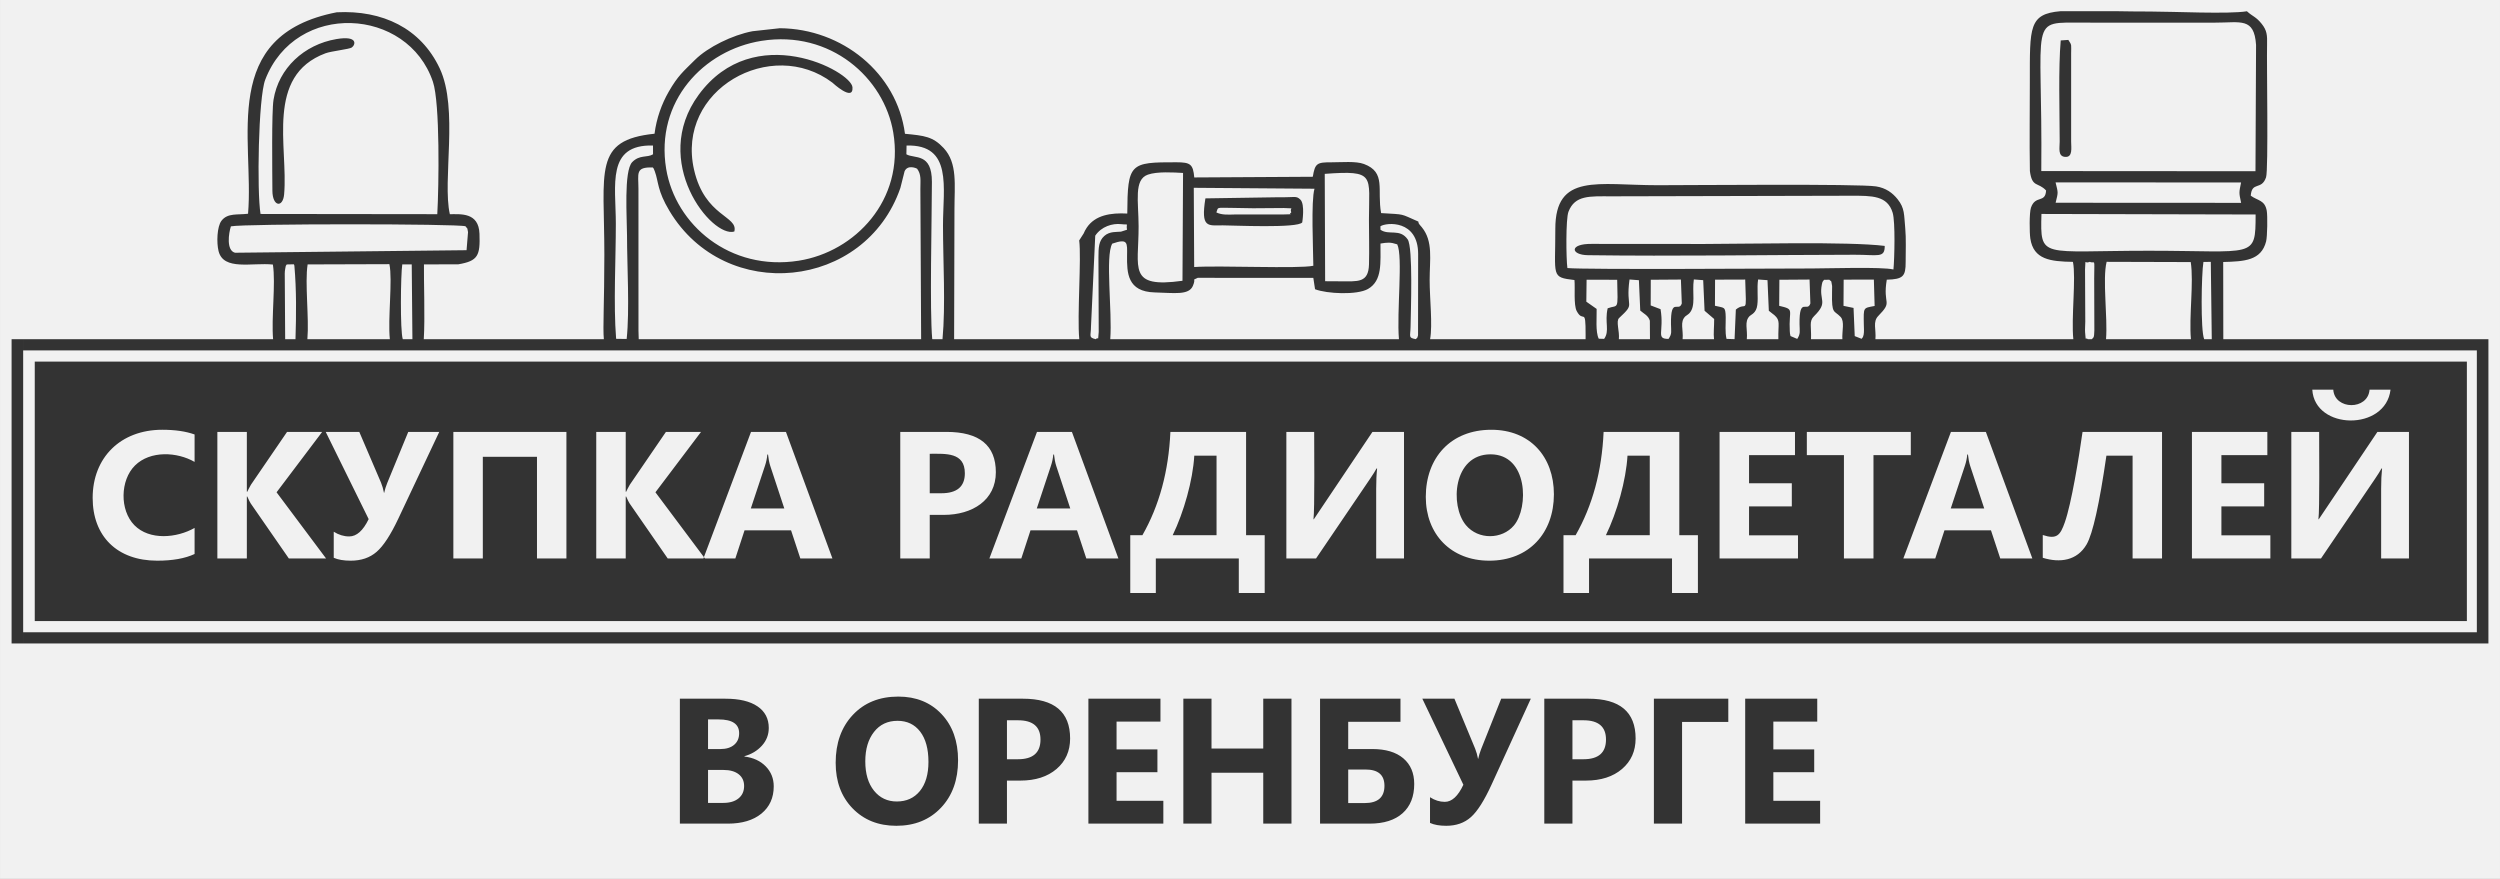
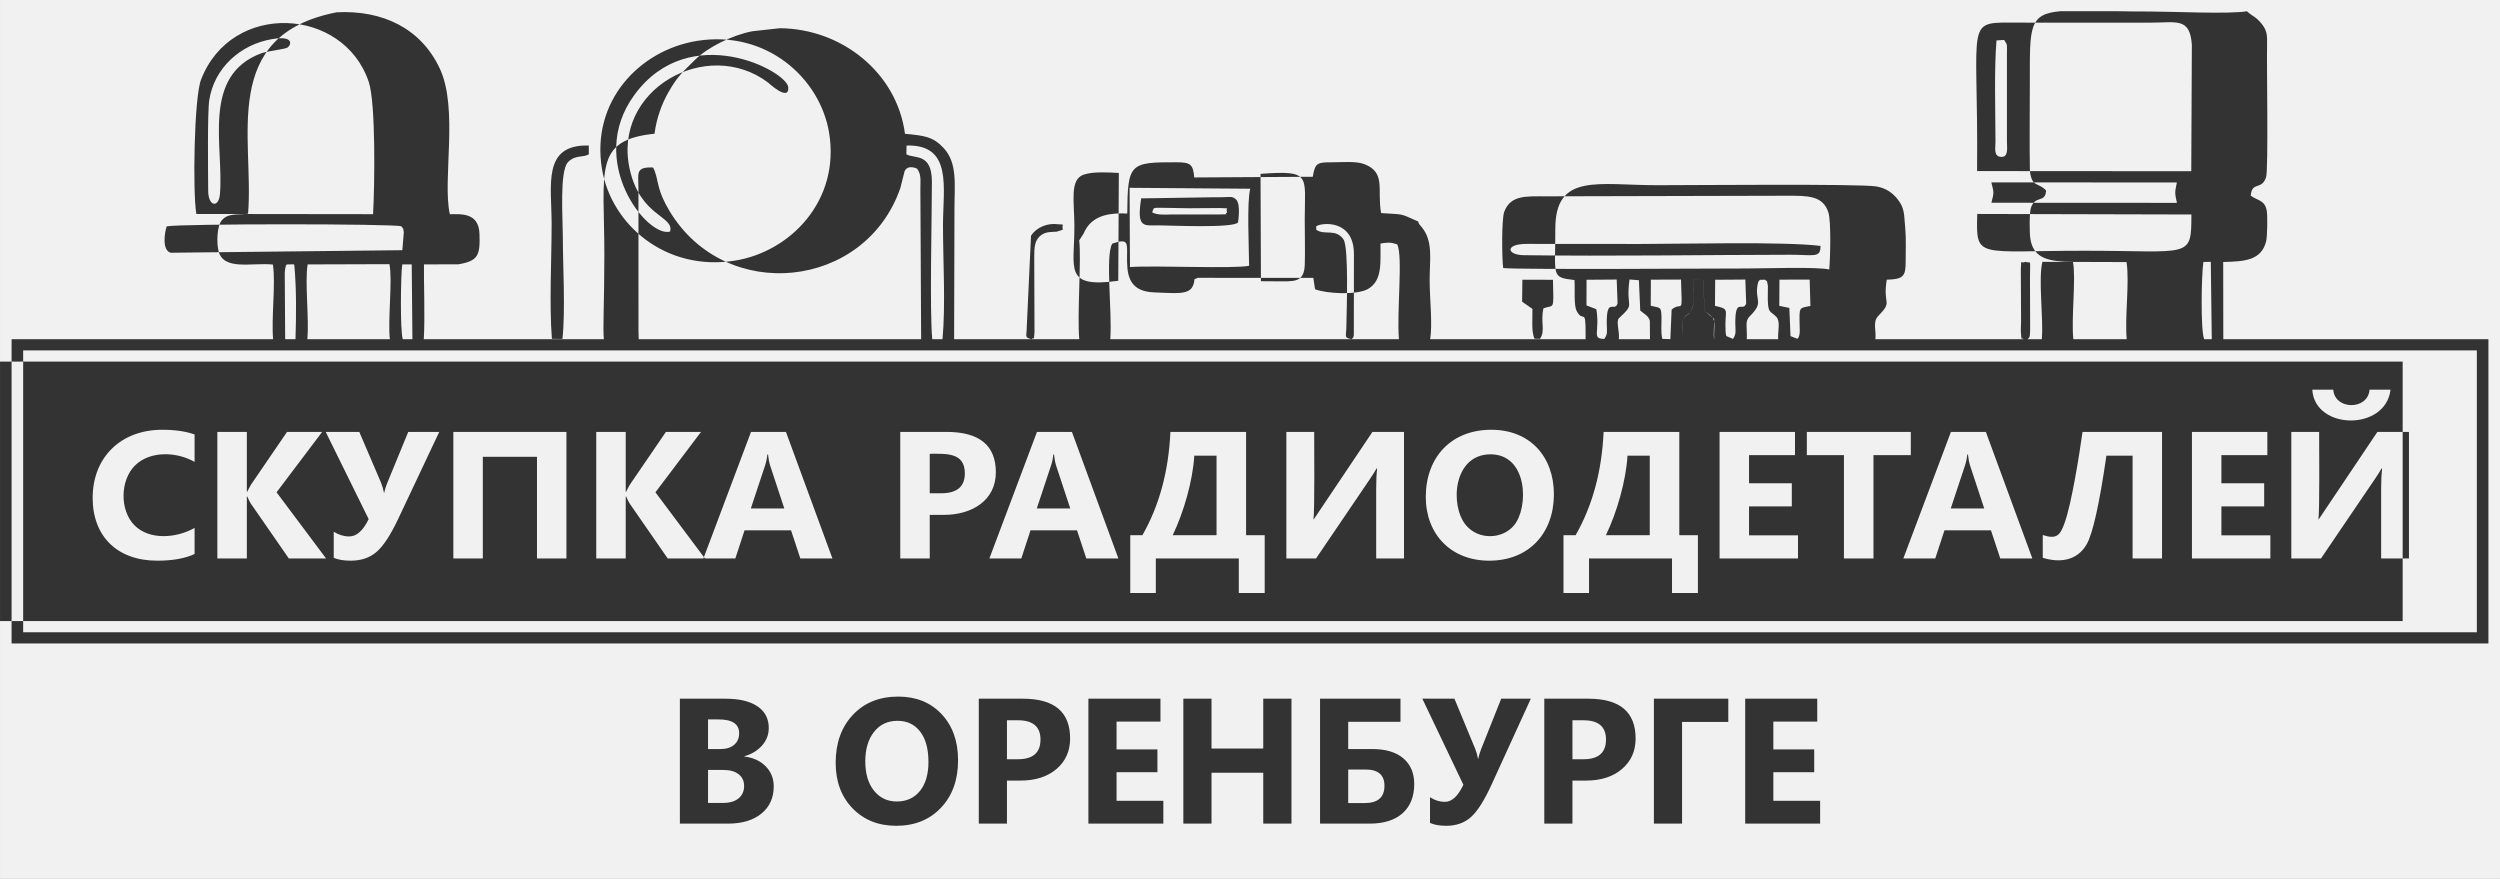
<svg xmlns="http://www.w3.org/2000/svg" xml:space="preserve" width="1024px" height="360px" version="1.1" style="shape-rendering:geometricPrecision; text-rendering:geometricPrecision; image-rendering:optimizeQuality; fill-rule:evenodd; clip-rule:evenodd" viewBox="0 0 243.304 85.537">
  <rect x="0" y="0" width="243.304" height="85.537" fill="#333333" stroke="none" />
  <defs>
    <style type="text/css">
   
    .fil0 {fill:#F1F1F1}
   
  </style>
  </defs>
  <g id="Слой_x0020_1">
-     <path class="fil0" d="M0 1.091l0 -1.091 243.304 0 0 85.537 -243.304 0 0 -84.446zm66.166 79.066l0 -12.158 4.428 0c1.358,0 2.399,0.249 3.129,0.747 0.729,0.495 1.094,1.198 1.094,2.101 0,0.657 -0.223,1.23 -0.666,1.722 -0.446,0.492 -1.01,0.833 -1.702,1.024l0 0.035c0.866,0.107 1.557,0.428 2.075,0.958 0.516,0.532 0.776,1.178 0.776,1.942 0,1.114 -0.399,1.996 -1.195,2.651 -0.799,0.651 -1.887,0.978 -3.265,0.978l-4.674 0zm2.741 -10.141l0 2.883 1.204 0c0.564,0 1.01,-0.136 1.334,-0.411 0.327,-0.275 0.489,-0.652 0.489,-1.132 0,-0.894 -0.668,-1.34 -2.002,-1.34l-1.025 0zm0 4.917l0 3.207 1.485 0c0.631,0 1.128,-0.148 1.487,-0.443 0.359,-0.293 0.539,-0.695 0.539,-1.204 0,-0.486 -0.177,-0.865 -0.53,-1.143 -0.356,-0.278 -0.848,-0.417 -1.482,-0.417l-1.499 0zm18.322 5.435c-1.742,0 -3.16,-0.567 -4.257,-1.699 -1.097,-1.134 -1.644,-2.61 -1.644,-4.431 0,-1.921 0.556,-3.475 1.67,-4.662 1.114,-1.186 2.587,-1.783 4.425,-1.783 1.737,0 3.14,0.571 4.211,1.705 1.071,1.137 1.606,2.636 1.606,4.494 0,1.91 -0.556,3.453 -1.667,4.622 -1.108,1.169 -2.558,1.754 -4.344,1.754zm0.119 -10.216c-0.961,0 -1.725,0.359 -2.289,1.082 -0.565,0.721 -0.848,1.673 -0.848,2.86 0,1.204 0.283,2.156 0.848,2.859 0.564,0.7 1.305,1.05 2.219,1.05 0.947,0 1.693,-0.341 2.249,-1.021 0.553,-0.683 0.831,-1.626 0.831,-2.836 0,-1.262 -0.27,-2.243 -0.805,-2.943 -0.538,-0.701 -1.273,-1.051 -2.205,-1.051zm10.65 5.817l0 4.188 -2.741 0 0 -12.158 4.292 0c3.065,0 4.596,1.291 4.596,3.875 0,1.221 -0.44,2.208 -1.32,2.964 -0.88,0.752 -2.052,1.131 -3.522,1.131l-1.305 0zm0 -5.869l0 3.791 1.076 0c1.459,0 2.188,-0.64 2.188,-1.916 0,-1.25 -0.729,-1.875 -2.188,-1.875l-1.076 0zm15.22 10.057l-7.293 0 0 -12.158 7.012 0 0 2.228 -4.272 0 0 2.706 3.977 0 0 2.22 -3.977 0 0 2.781 4.553 0 0 2.223zm12.47 0l-2.747 0 0 -4.952 -5.035 0 0 4.952 -2.741 0 0 -12.158 2.741 0 0 4.85 5.035 0 0 -4.85 2.747 0 0 12.158zm2.781 0l0 -12.158 7.828 0 0 2.246 -5.087 0 0 2.654 2.347 0c1.302,0 2.306,0.301 3.015,0.902 0.709,0.602 1.062,1.436 1.062,2.498 0,1.221 -0.376,2.168 -1.131,2.845 -0.753,0.674 -1.823,1.013 -3.21,1.013l-4.824 0zm2.741 -5.265l0 3.265 1.6 0c1.285,0 1.927,-0.561 1.927,-1.681 0,-1.057 -0.613,-1.584 -1.84,-1.584l-1.687 0zm17.772 -6.893l-3.809 8.335c-0.712,1.56 -1.383,2.622 -2.017,3.186 -0.634,0.567 -1.435,0.848 -2.408,0.848 -0.645,0 -1.169,-0.093 -1.577,-0.278l0 -2.503c0.463,0.301 0.944,0.451 1.441,0.451 0.686,0 1.288,-0.555 1.806,-1.664l-3.994 -8.375 3.123 0 2.017 4.865c0.119,0.295 0.212,0.625 0.281,0.992l0.014 0c0.064,-0.303 0.16,-0.625 0.29,-0.957l1.95 -4.9 2.883 0zm4.051 7.97l0 4.188 -2.74 0 0 -12.158 4.292 0c3.064,0 4.595,1.291 4.595,3.875 0,1.221 -0.44,2.208 -1.319,2.964 -0.88,0.752 -2.052,1.131 -3.522,1.131l-1.306 0zm0 -5.869l0 3.791 1.077 0c1.459,0 2.188,-0.64 2.188,-1.916 0,-1.25 -0.729,-1.875 -2.188,-1.875l-1.077 0zm15.168 0.162l-4.5 0 0 9.895 -2.741 0 0 -12.158 7.241 0 0 2.263zm8.937 9.895l-7.293 0 0 -12.158 7.012 0 0 2.228 -4.272 0 0 2.706 3.977 0 0 2.22 -3.977 0 0 2.781 4.553 0 0 2.223zm65.039 -47.145l-25.801 0 -0.01 -7.513c2.056,-0.055 3.701,-0.132 4.176,-2.003 0.12,-0.474 0.15,-2.491 0.064,-2.977 -0.189,-1.067 -0.883,-0.974 -1.559,-1.474 0.109,-1.429 1.048,-0.488 1.49,-1.789 0.242,-0.715 0.05,-11.204 0.098,-12.885 0.027,-0.952 -0.011,-1.415 -0.533,-2.063 -0.566,-0.702 -0.857,-0.687 -1.428,-1.211 -1.745,0.294 -7.185,0.026 -9.371,0.026 -1.226,0 -2.321,-0.015 -3.304,-0.032l-5.466 0c-3.095,0.263 -2.986,1.566 -2.986,6.794 0,2.91 -0.044,5.862 0.005,8.761 0.213,1.645 0.789,1.05 1.576,1.892 -0.066,1.27 -1.045,0.418 -1.472,1.676 -0.168,0.495 -0.146,2.448 -0.061,3.006 0.311,2.041 1.948,2.231 4.147,2.266 0.314,1.558 -0.178,5.513 0.038,7.526l-19.262 0c0.088,-0.941 -0.281,-1.691 0.277,-2.261 1.476,-1.508 0.407,-1.018 0.829,-3.531 1.603,-0.04 1.84,-0.337 1.837,-1.714 -0.001,-0.999 0.054,-2.326 -0.041,-3.315 -0.127,-1.308 -0.034,-1.914 -0.742,-2.802 -0.495,-0.62 -1.139,-1.097 -2.097,-1.248 -1.681,-0.265 -18.125,-0.115 -21.244,-0.115 -5.828,0 -9.982,-1.225 -9.971,4.26 0.01,4.645 -0.451,4.691 1.863,4.969 0.073,0.773 -0.095,2.422 0.219,3.018 0.648,1.224 0.871,-0.479 0.865,2.289 0,0.16 -0.003,0.311 -0.002,0.45l-15.132 0c0.256,-1.418 -0.044,-3.932 -0.044,-5.768 0,-1.987 0.359,-3.753 -0.759,-5.126 -0.027,-0.034 -0.204,-0.231 -0.225,-0.263 -0.182,-0.287 -0.046,-0.037 -0.115,-0.29 -1.858,-0.805 -1.184,-0.673 -3.624,-0.826 -0.414,-2.27 0.516,-3.961 -1.667,-4.778 -0.801,-0.299 -2.204,-0.161 -3.134,-0.165 -1.432,-0.005 -1.63,0.078 -1.847,1.407l-11.536 0.067c-0.115,-1.299 -0.379,-1.474 -1.747,-1.477 -4.521,-0.009 -4.739,0.092 -4.773,4.99 -1.614,-0.086 -3.119,0.146 -3.945,1.377 -0.181,0.27 -0.185,0.324 -0.298,0.559l-0.437 0.68c0.227,1.727 -0.21,7.302 0.009,9.613l-12.181 0 0.033 -12.604c-0.001,-2.396 0.321,-4.529 -1.053,-6.001 -1.038,-1.112 -1.856,-1.205 -3.763,-1.386 -0.778,-5.917 -6.119,-10.229 -12.181,-10.274l-2.664 0.293c-1.935,0.368 -4.347,1.543 -5.602,2.796 -1.144,1.142 -1.643,1.518 -2.55,3.097 -0.666,1.16 -1.185,2.561 -1.376,4.081 -5.993,0.615 -4.882,3.577 -4.884,11.774 -0.002,4.725 -0.158,7.068 -0.049,8.224l-17.526 0c0.132,-1.991 -0.009,-5.939 0.018,-7.279l3.348 -0.01c1.928,-0.328 2.13,-0.857 2.056,-2.974 -0.075,-2.112 -1.849,-1.895 -2.884,-1.904 -0.748,-3.302 0.87,-10.255 -0.988,-14.195 -1.85,-3.923 -5.585,-5.675 -10.016,-5.455 -11.496,2.235 -8.022,12.321 -8.635,19.606 -1.019,0.133 -1.991,-0.101 -2.59,0.688 -0.431,0.567 -0.486,2.119 -0.281,2.946 0.481,1.939 3.275,1.099 5.288,1.311 0.286,1.843 -0.161,5.177 0.02,7.266l-24.323 0 0 1.091c79.621,0 159.203,0 238.796,0l0 27.431 -238.796 0 0 1.091 239.923 0 0 -29.613zm-241.05 29.613l1.127 0 0 -29.613 -1.127 0 0 29.613zm17.81 -8.708c-0.927,0.434 -2.141,0.65 -3.638,0.65 -3.907,0 -6.282,-2.384 -6.282,-6.108 0,-3.93 2.717,-6.633 6.779,-6.633 1.242,0 2.29,0.153 3.141,0.458l0 2.671c-1.685,-0.975 -4.311,-1.129 -5.804,0.352 -1.443,1.432 -1.495,4.338 -0.06,5.803 1.477,1.509 4.141,1.251 5.864,0.27l0 2.537zm12.798 0.437l-3.623 0 -3.708 -5.352c-0.072,-0.103 -0.184,-0.332 -0.339,-0.681l-0.042 0 0 6.033 -2.869 0 0 -12.32 2.869 0 0 5.824 0.042 0c0.073,-0.161 0.191,-0.39 0.358,-0.686l3.513 -5.138 3.417 0 -4.437 5.877 4.819 6.443zm11.013 -12.32l-3.986 8.446c-0.745,1.58 -1.448,2.657 -2.111,3.228 -0.663,0.575 -1.502,0.859 -2.52,0.859 -0.676,0 -1.224,-0.093 -1.651,-0.281l0 -2.537c0.485,0.306 0.987,0.458 1.508,0.458 0.718,0 1.348,-0.563 1.891,-1.686l-4.18 -8.487 3.268 0 2.111 4.93c0.124,0.299 0.221,0.633 0.294,1.006l0.015 0c0.067,-0.308 0.167,-0.634 0.303,-0.971l2.042 -4.965 3.016 0zm12.377 12.32l-2.865 0 0 -9.897 -5.271 0 0 9.897 -2.868 0 0 -12.32 11.004 0 0 12.32zm13.482 0l-3.622 0 -3.708 -5.352c-0.073,-0.103 -0.185,-0.332 -0.339,-0.681l-0.042 0 0 6.033 -2.869 0 0 -12.32 2.869 0 0 5.824 0.042 0c0.072,-0.161 0.191,-0.39 0.357,-0.686l3.514 -5.138 3.417 0 -4.438 5.877 4.819 6.443zm12.407 0l-3.123 0 -0.905 -2.742 -4.526 0 -0.896 2.742 -3.108 0 4.634 -12.32 3.399 0 4.525 12.32zm-4.686 -4.871l-1.366 -4.141c-0.1,-0.311 -0.172,-0.68 -0.215,-1.108l-0.069 0c-0.031,0.36 -0.103,0.718 -0.221,1.073l-1.385 4.176 3.256 0zm14.155 0.627l0 4.244 -2.868 0 0 -12.32 4.492 0c3.207,0 4.81,1.308 4.81,3.927 0,2.71 -2.27,4.149 -5.068,4.149l-1.366 0zm0 -5.947l0 3.842 1.127 0c1.527,0 2.29,-0.648 2.29,-1.942 0,-2.063 -1.864,-1.9 -3.417,-1.9zm18.362 10.191l-3.123 0 -0.905 -2.742 -4.526 0 -0.896 2.742 -3.108 0 4.634 -12.32 3.399 0 4.525 12.32zm-4.686 -4.871l-1.366 -4.141c-0.1,-0.311 -0.172,-0.68 -0.215,-1.108l-0.07 0c-0.03,0.36 -0.103,0.718 -0.221,1.073l-1.384 4.176 3.256 0zm18.923 8.231l-2.52 0 0 -3.36 -8.076 0 0 3.36 -2.487 0 0 -5.627 1.182 0c1.644,-2.883 2.553,-6.232 2.723,-10.053l7.366 0 0 10.053 1.812 0 0 5.627zm-4.686 -5.627l0 -7.742 -2.166 0c-0.141,2.413 -1.021,5.508 -2.102,7.742l4.268 0zm18.244 2.267l-2.708 0 0 -6.771c0,-0.778 0.03,-1.443 0.091,-1.992l-0.055 0c-0.124,0.235 -0.336,0.575 -0.639,1.021l-5.252 7.742 -2.887 0 0 -12.32 2.708 0c0,1.208 0.057,7.709 -0.07,8.504l0.034 0 5.706 -8.504 3.072 0 0 12.32zm8.296 0.213c-3.739,0 -6.176,-2.58 -6.176,-6.21 0,-3.801 2.416,-6.531 6.379,-6.531 3.775,0 6.089,2.629 6.089,6.281 0,3.761 -2.413,6.46 -6.292,6.46zm0.124 -10.351c-3.634,0 -3.983,4.98 -2.396,6.891 1.21,1.456 3.526,1.401 4.677,0.03 1.454,-1.731 1.377,-6.921 -2.281,-6.921zm20.183 13.498l-2.52 0 0 -3.36 -8.076 0 0 3.36 -2.486 0 0 -5.627 1.181 0c1.645,-2.883 2.553,-6.232 2.723,-10.053l7.367 0 0 10.053 1.811 0 0 5.627zm-4.686 -5.627l0 -7.742 -2.166 0c-0.141,2.413 -1.02,5.508 -2.102,7.742l4.268 0zm14.427 2.267l-7.633 0 0 -12.32 7.34 0 0 2.258 -4.471 0 0 2.742 4.162 0 0 2.249 -4.162 0 0 2.818 4.764 0 0 2.253zm10.978 -10.062l-3.632 0 0 10.062 -2.875 0 0 -10.062 -3.61 0 0 -2.258 10.117 0 0 2.258zm11.831 10.062l-3.123 0 -0.906 -2.742 -4.525 0 -0.897 2.742 -3.107 0 4.634 -12.32 3.399 0 4.525 12.32zm-4.686 -4.871l-1.366 -4.141c-0.1,-0.311 -0.173,-0.68 -0.215,-1.108l-0.07 0c-0.03,0.36 -0.103,0.718 -0.221,1.073l-1.384 4.176 3.256 0zm17.305 4.871l-2.865 0 0 -10.009 -2.548 0c-0.684,4.718 -1.327,7.595 -1.923,8.63 -0.926,1.6 -2.599,1.825 -4.271,1.311l0 -2.217c1.373,0.455 1.706,0.018 2.147,-1.237 0.642,-1.826 1.374,-6.297 1.724,-8.798l7.736 0 0 12.32zm10.544 0l-7.633 0 0 -12.32 7.339 0 0 2.258 -4.471 0 0 2.742 4.162 0 0 2.249 -4.162 0 0 2.818 4.765 0 0 2.253zm13.488 0l-2.707 0 0 -6.771c0,-0.778 0.03,-1.443 0.09,-1.992l-0.054 0c-0.124,0.235 -0.336,0.575 -0.639,1.021l-5.253 7.742 -2.886 0 0 -12.32 2.708 0c0,1.208 0.057,7.708 -0.07,8.504l0.033 0 5.707 -8.504 3.071 0 0 12.32zm-1.793 -16.431c-0.47,4.05 -7.379,3.95 -7.615,0l2.042 0c0.136,1.996 3.378,2.018 3.532,0l2.041 0zm-18.209 -12.431l0.717 -0.005 0.094 7.525 -0.736 0c-0.366,-0.806 -0.269,-6.388 -0.075,-7.52zm-186.689 7.52l1.003 0c0.076,-2.356 0.1,-4.811 -0.106,-7.142 -0.006,-0.072 -0.029,-0.091 -0.052,-0.148l-0.696 0.016c-0.137,0.245 -0.059,0.005 -0.142,0.41 -0.039,0.193 -0.039,0.279 -0.048,0.475l0.041 6.389zm2.161 0l8.026 0c-0.212,-1.988 0.284,-5.78 -0.045,-7.303l-7.957 0.025c-0.285,1.816 0.155,5.198 -0.024,7.278zm9.285 0l0.937 0 -0.066 -7.281 -0.921 0.003c-0.152,0.944 -0.218,6.485 0.05,7.278zm22.961 0l27.486 0 -0.074 -14.625c0,-0.84 0.105,-1.399 -0.321,-1.97 -0.038,-0.024 -0.897,-0.436 -1.215,0.247l-0.41 1.626c-3.416,9.905 -17.028,11.317 -22.474,2.237 -1.211,-2.021 -1.045,-2.812 -1.425,-3.848 -0.136,-0.37 -0.086,-0.209 -0.192,-0.38 -1.735,-0.059 -1.401,0.575 -1.401,2.088l0.003 13.813c0,0.319 0.014,0.588 0.023,0.812zm28.673 0l0.892 0c0.31,-3.285 0.048,-7.648 0.048,-11.088 0,-3.67 0.961,-7.885 -3.546,-7.76l-0.016 0.853c0.782,0.463 2.489,-0.191 2.483,2.694 -0.009,3.863 -0.224,12.421 0.032,15.295l0.107 0.006zm17.219 0l28.095 0c-0.229,-2.656 0.404,-8.058 -0.166,-9.231 -0.663,-0.22 -0.943,-0.189 -1.631,-0.078 -0.013,1.822 0.209,3.605 -1.217,4.421 -1.06,0.607 -3.996,0.474 -5.151,0.025l-0.168 -1.104 -11.249 -0.006c-0.658,0.325 -0.111,-0.067 -0.472,0.784 -0.396,0.933 -1.826,0.684 -3.71,0.637 -2.673,-0.067 -2.716,-1.914 -2.696,-3.578 0.015,-1.255 0.111,-1.709 -1.443,-1.169 -0.696,1.221 0.014,6.553 -0.192,9.299zm49.497 0l3.028 0 -0.011 -1.798c-0.154,-0.518 -0.587,-0.675 -0.935,-0.989l-0.131 -2.954 -0.913 -0.07c-0.407,2.927 0.652,2.204 -1.012,3.749 -0.334,0.31 0.059,1.277 -0.026,2.062zm6.204 0l3.058 0c-0.068,-0.543 0.017,-1.234 0.014,-1.966l-0.935 -0.803 -0.133 -2.977 -0.911 -0.069c-0.189,1.254 0.231,2.582 -0.436,3.29 -0.118,0.125 -0.329,0.24 -0.386,0.296 -0.565,0.55 -0.183,1.288 -0.271,2.229zm6.249 0l3.071 0c-0.034,-1.543 0.226,-1.804 -0.394,-2.348 -0.126,-0.11 -0.335,-0.242 -0.535,-0.421l-0.13 -2.976 -0.913 -0.067c-0.128,0.863 0.023,1.692 -0.077,2.482 -0.1,0.796 -0.59,0.919 -0.748,1.079 -0.544,0.548 -0.181,1.287 -0.274,2.251zm6.247 0l3.053 0c-0.049,-0.774 0.243,-1.73 -0.175,-2.17 -0.636,-0.671 -0.872,-0.223 -0.831,-2.321 0.001,-0.074 0.013,-0.658 0.008,-0.687 -0.12,-0.751 -0.087,-0.357 -0.263,-0.609l-0.522 0.007c-0.106,0.17 -0.142,0.095 -0.211,0.439 -0.325,1.615 0.676,1.693 -0.766,3.103 -0.512,0.501 -0.238,1.018 -0.293,2.238zm26.942 0l0.387 0c0.169,-0.198 0.227,-0.083 0.248,-0.861l-0.016 -5.062c0.018,-2.138 0.101,-1.363 -0.423,-1.608 -0.576,0.253 -0.379,-0.455 -0.468,0.748l0.024 5.071c-0.001,0.265 -0.038,0.796 -0.019,1.022 0.088,1.063 0.024,0.438 0.267,0.69zm1.771 0l8.262 0c-0.201,-2.193 0.29,-5.513 -0.018,-7.506l-8.186 -0.024c-0.422,1.694 0.114,5.403 -0.058,7.53zm35.118 27.431l-236.699 0 0 -25.249 236.699 0 0 25.249zm-207.34 -56.639c-3.14,0.532 -5.63,2.832 -6.122,5.91 -0.191,1.194 -0.119,6.954 -0.109,8.848 0.008,1.563 1.024,1.687 1.142,0.348 0.407,-4.609 -1.855,-11.528 4.026,-13.724 0.573,-0.213 2.318,-0.393 2.56,-0.564 0.363,-0.256 0.638,-1.179 -1.497,-0.818zm-10.271 18.225c1.361,-0.268 22.106,-0.258 22.833,-0.007 0.289,0.398 0.125,0.02 0.246,0.571l-0.143 1.757 -22.534 0.247c-0.872,-0.227 -0.614,-1.912 -0.402,-2.568zm2.885 -1.205c-0.36,-2.144 -0.219,-11.308 0.459,-13.07 2.954,-7.682 13.874,-7.077 16.321,0.212 0.695,2.071 0.578,10.157 0.422,12.879l-17.202 -0.021zm46.111 1.709c0.404,-1.534 -2.87,-1.416 -3.919,-6.009 -1.787,-7.815 7.531,-12.971 13.459,-8.483 0.003,0.002 2.06,1.915 1.959,0.455 -0.109,-1.566 -9.584,-6.611 -14.968,0.731 -4.757,6.486 1.285,13.968 3.469,13.306zm2.648 -18.557c6.704,-1.064 11.93,3.593 12.821,8.926 1.097,6.561 -3.704,11.603 -9.205,12.471 -6.69,1.055 -12.001,-3.498 -12.898,-8.941 -1.083,-6.572 3.648,-11.561 9.282,-12.456zm-14.152 29c-0.27,-3.386 -0.025,-7.728 -0.028,-11.22 -0.002,-3.767 -0.929,-7.709 3.617,-7.595l0.003 0.857c-0.575,0.351 -1.299,0.018 -2.023,0.757 -0.838,0.855 -0.509,5.48 -0.508,7.16 0.002,2.942 0.263,7.237 -0.035,10.055l-1.026 -0.014zm70.524 -5.597l-1.521 -0.009 -0.038 -10.448c4.977,-0.369 4.302,0.15 4.302,4.426 0,1.444 0.045,2.954 0.004,4.389 -0.051,1.817 -1.086,1.642 -2.747,1.642zm-12.106 -6.704c0.223,-0.541 -0.123,-0.456 1.666,-0.44 0.643,0.006 1.275,0.023 1.914,0.033l2.978 -0.022c1.233,0.082 0.512,-0.11 0.733,0.429 -0.411,0.248 0.496,0.148 -0.741,0.196l-4.71 0.002c-0.681,0.017 -1.303,0.066 -1.84,-0.198zm-1.068 -1.368c-0.466,2.923 0.246,2.625 1.69,2.625 0.901,0 7.334,0.305 7.735,-0.291 0.001,0 0.286,-1.761 -0.181,-2.214 -0.421,-0.409 -0.523,-0.199 -2.101,-0.231l-7.143 0.111zm-1.131 -1.029l11.747 0.09c-0.347,1.181 -0.123,5.923 -0.112,7.497 -1.456,0.312 -9.142,-0.046 -11.596,0.123l-0.039 -7.71zm-1.1 9.048c-5.359,0.745 -4.259,-1.175 -4.27,-5.306 -0.006,-2.424 -0.484,-4.536 0.901,-5.023 0.904,-0.318 2.481,-0.218 3.424,-0.165l-0.055 10.494zm19.27 -4.967l-0.006 -0.337c0.578,-0.387 3.67,-0.648 3.671,2.695l-0.01 7.913c-0.095,0.37 -0.051,0.167 -0.212,0.377 -0.768,-0.135 -0.53,-0.232 -0.515,-1.212 0.023,-1.513 0.251,-7.732 -0.281,-8.496 -0.762,-1.096 -1.829,-0.36 -2.647,-0.94zm-27.448 2.695l0.025 7.255c-0.097,1.119 0.013,0.364 -0.281,0.703 -0.746,-0.168 -0.471,-0.309 -0.471,-1.219l0.414 -8.854c0.595,-0.895 1.681,-1.22 2.516,-1.124 0.872,0.1 0.451,-0.159 0.575,0.544l-0.589 0.188c-0.367,0.045 -1.102,-0.06 -1.63,0.427 -0.527,0.486 -0.56,1.1 -0.559,2.08zm72.525 2.162l2.94 -0.004 0.074 2.565c-1.121,0.224 -1.078,0.076 -1.053,1.774 0.004,0.247 0.042,0.766 -0.015,1.012 -0.076,0.327 -0.092,0.245 -0.2,0.412l-0.669 -0.264 -0.115 -2.743 -0.977 -0.201 0.015 -2.551zm3.996 -3.283c-3.524,-0.442 -13.62,-0.188 -17.562,-0.188l-10.969 -0.008c-2.205,-0.021 -2.041,1.076 -0.358,1.099 8.419,0.116 17.423,-0.03 25.943,-0.043 2.28,-0.004 2.959,0.358 2.946,-0.86zm-10.251 3.295l2.936 -0.021 0.08 2.323c-0.293,0.923 -1.093,-0.712 -1.055,2.021 0.01,0.684 0.111,0.926 -0.224,1.433l-0.655 -0.278c-0.05,-0.214 -0.056,-0.241 -0.069,-0.471 -0.123,-2.139 0.53,-2.108 -1.032,-2.471l0.019 -2.536zm-6.26 -0.01l2.934 -0.01c0.13,3.727 0.144,2.039 -0.912,2.921l-0.124 2.878 -0.783 -0.025c-0.159,-0.694 -0.067,-1.396 -0.079,-2.116 -0.019,-1.099 -0.161,-0.872 -1.047,-1.109l0.011 -2.539zm-6.257 0.009l2.933 -0.021 0.086 2.323c-0.295,0.923 -1.091,-0.698 -1.052,2.022 0.01,0.719 0.117,0.93 -0.241,1.433 -1.267,-0.003 -0.407,-0.674 -0.773,-2.893l-0.961 -0.367 0.008 -2.497zm-6.272 2.134l0.026 -2.138 2.978 0.007c0.077,3.123 0.118,2.384 -0.927,2.776 -0.312,1.37 0.219,2.193 -0.343,2.974l-0.523 -0.014c-0.335,-0.663 -0.186,-2.094 -0.207,-2.901l-1.004 -0.704zm-1.843 -3.273c-0.124,-0.904 -0.165,-4.782 0.104,-5.479 0.632,-1.637 2.072,-1.503 4.169,-1.502l23.327 -0.057c2.047,-0.001 3.547,-0.028 4.058,1.659 0.263,0.87 0.179,4.448 0.074,5.517 -1.127,-0.274 -6.384,-0.097 -7.971,-0.097 -3.363,0 -22.075,0.126 -23.761,-0.041zm48.013 -22.153c-0.238,2.711 -0.105,6.98 -0.101,9.846 0,0.616 -0.196,1.425 0.515,1.488 0.783,0.07 0.599,-0.896 0.599,-1.488l0 -8.591c0,-0.839 0.088,-0.78 -0.273,-1.305l-0.74 0.05zm18.966 16.94c0,4.367 -0.078,3.528 -10.39,3.528 -10.529,0 -10.574,0.854 -10.452,-3.58l20.842 0.052zm-19.463 -1.143c0.261,-1.067 0.253,-0.914 -0.004,-1.979l18.053 0.004c-0.206,1.025 -0.213,0.958 0.005,1.985l-18.054 -0.01zm-1.395 -3.083c0.147,-15.211 -1.374,-14.446 4.203,-14.446l12.701 0.001c2.508,0.005 3.815,-0.536 3.998,2.167l-0.057 12.293 -20.845 -0.015z" />
+     <path class="fil0" d="M0 1.091l0 -1.091 243.304 0 0 85.537 -243.304 0 0 -84.446zm66.166 79.066l0 -12.158 4.428 0c1.358,0 2.399,0.249 3.129,0.747 0.729,0.495 1.094,1.198 1.094,2.101 0,0.657 -0.223,1.23 -0.666,1.722 -0.446,0.492 -1.01,0.833 -1.702,1.024l0 0.035c0.866,0.107 1.557,0.428 2.075,0.958 0.516,0.532 0.776,1.178 0.776,1.942 0,1.114 -0.399,1.996 -1.195,2.651 -0.799,0.651 -1.887,0.978 -3.265,0.978l-4.674 0zm2.741 -10.141l0 2.883 1.204 0c0.564,0 1.01,-0.136 1.334,-0.411 0.327,-0.275 0.489,-0.652 0.489,-1.132 0,-0.894 -0.668,-1.34 -2.002,-1.34l-1.025 0zm0 4.917l0 3.207 1.485 0c0.631,0 1.128,-0.148 1.487,-0.443 0.359,-0.293 0.539,-0.695 0.539,-1.204 0,-0.486 -0.177,-0.865 -0.53,-1.143 -0.356,-0.278 -0.848,-0.417 -1.482,-0.417l-1.499 0zm18.322 5.435c-1.742,0 -3.16,-0.567 -4.257,-1.699 -1.097,-1.134 -1.644,-2.61 -1.644,-4.431 0,-1.921 0.556,-3.475 1.67,-4.662 1.114,-1.186 2.587,-1.783 4.425,-1.783 1.737,0 3.14,0.571 4.211,1.705 1.071,1.137 1.606,2.636 1.606,4.494 0,1.91 -0.556,3.453 -1.667,4.622 -1.108,1.169 -2.558,1.754 -4.344,1.754zm0.119 -10.216c-0.961,0 -1.725,0.359 -2.289,1.082 -0.565,0.721 -0.848,1.673 -0.848,2.86 0,1.204 0.283,2.156 0.848,2.859 0.564,0.7 1.305,1.05 2.219,1.05 0.947,0 1.693,-0.341 2.249,-1.021 0.553,-0.683 0.831,-1.626 0.831,-2.836 0,-1.262 -0.27,-2.243 -0.805,-2.943 -0.538,-0.701 -1.273,-1.051 -2.205,-1.051zm10.65 5.817l0 4.188 -2.741 0 0 -12.158 4.292 0c3.065,0 4.596,1.291 4.596,3.875 0,1.221 -0.44,2.208 -1.32,2.964 -0.88,0.752 -2.052,1.131 -3.522,1.131l-1.305 0zm0 -5.869l0 3.791 1.076 0c1.459,0 2.188,-0.64 2.188,-1.916 0,-1.25 -0.729,-1.875 -2.188,-1.875l-1.076 0zm15.22 10.057l-7.293 0 0 -12.158 7.012 0 0 2.228 -4.272 0 0 2.706 3.977 0 0 2.22 -3.977 0 0 2.781 4.553 0 0 2.223zm12.47 0l-2.747 0 0 -4.952 -5.035 0 0 4.952 -2.741 0 0 -12.158 2.741 0 0 4.85 5.035 0 0 -4.85 2.747 0 0 12.158zm2.781 0l0 -12.158 7.828 0 0 2.246 -5.087 0 0 2.654 2.347 0c1.302,0 2.306,0.301 3.015,0.902 0.709,0.602 1.062,1.436 1.062,2.498 0,1.221 -0.376,2.168 -1.131,2.845 -0.753,0.674 -1.823,1.013 -3.21,1.013l-4.824 0zm2.741 -5.265l0 3.265 1.6 0c1.285,0 1.927,-0.561 1.927,-1.681 0,-1.057 -0.613,-1.584 -1.84,-1.584l-1.687 0zm17.772 -6.893l-3.809 8.335c-0.712,1.56 -1.383,2.622 -2.017,3.186 -0.634,0.567 -1.435,0.848 -2.408,0.848 -0.645,0 -1.169,-0.093 -1.577,-0.278l0 -2.503c0.463,0.301 0.944,0.451 1.441,0.451 0.686,0 1.288,-0.555 1.806,-1.664l-3.994 -8.375 3.123 0 2.017 4.865c0.119,0.295 0.212,0.625 0.281,0.992l0.014 0c0.064,-0.303 0.16,-0.625 0.29,-0.957l1.95 -4.9 2.883 0zm4.051 7.97l0 4.188 -2.74 0 0 -12.158 4.292 0c3.064,0 4.595,1.291 4.595,3.875 0,1.221 -0.44,2.208 -1.319,2.964 -0.88,0.752 -2.052,1.131 -3.522,1.131l-1.306 0zm0 -5.869l0 3.791 1.077 0c1.459,0 2.188,-0.64 2.188,-1.916 0,-1.25 -0.729,-1.875 -2.188,-1.875l-1.077 0zm15.168 0.162l-4.5 0 0 9.895 -2.741 0 0 -12.158 7.241 0 0 2.263zm8.937 9.895l-7.293 0 0 -12.158 7.012 0 0 2.228 -4.272 0 0 2.706 3.977 0 0 2.22 -3.977 0 0 2.781 4.553 0 0 2.223zm65.039 -47.145l-25.801 0 -0.01 -7.513c2.056,-0.055 3.701,-0.132 4.176,-2.003 0.12,-0.474 0.15,-2.491 0.064,-2.977 -0.189,-1.067 -0.883,-0.974 -1.559,-1.474 0.109,-1.429 1.048,-0.488 1.49,-1.789 0.242,-0.715 0.05,-11.204 0.098,-12.885 0.027,-0.952 -0.011,-1.415 -0.533,-2.063 -0.566,-0.702 -0.857,-0.687 -1.428,-1.211 -1.745,0.294 -7.185,0.026 -9.371,0.026 -1.226,0 -2.321,-0.015 -3.304,-0.032l-5.466 0c-3.095,0.263 -2.986,1.566 -2.986,6.794 0,2.91 -0.044,5.862 0.005,8.761 0.213,1.645 0.789,1.05 1.576,1.892 -0.066,1.27 -1.045,0.418 -1.472,1.676 -0.168,0.495 -0.146,2.448 -0.061,3.006 0.311,2.041 1.948,2.231 4.147,2.266 0.314,1.558 -0.178,5.513 0.038,7.526l-19.262 0c0.088,-0.941 -0.281,-1.691 0.277,-2.261 1.476,-1.508 0.407,-1.018 0.829,-3.531 1.603,-0.04 1.84,-0.337 1.837,-1.714 -0.001,-0.999 0.054,-2.326 -0.041,-3.315 -0.127,-1.308 -0.034,-1.914 -0.742,-2.802 -0.495,-0.62 -1.139,-1.097 -2.097,-1.248 -1.681,-0.265 -18.125,-0.115 -21.244,-0.115 -5.828,0 -9.982,-1.225 -9.971,4.26 0.01,4.645 -0.451,4.691 1.863,4.969 0.073,0.773 -0.095,2.422 0.219,3.018 0.648,1.224 0.871,-0.479 0.865,2.289 0,0.16 -0.003,0.311 -0.002,0.45l-15.132 0c0.256,-1.418 -0.044,-3.932 -0.044,-5.768 0,-1.987 0.359,-3.753 -0.759,-5.126 -0.027,-0.034 -0.204,-0.231 -0.225,-0.263 -0.182,-0.287 -0.046,-0.037 -0.115,-0.29 -1.858,-0.805 -1.184,-0.673 -3.624,-0.826 -0.414,-2.27 0.516,-3.961 -1.667,-4.778 -0.801,-0.299 -2.204,-0.161 -3.134,-0.165 -1.432,-0.005 -1.63,0.078 -1.847,1.407l-11.536 0.067c-0.115,-1.299 -0.379,-1.474 -1.747,-1.477 -4.521,-0.009 -4.739,0.092 -4.773,4.99 -1.614,-0.086 -3.119,0.146 -3.945,1.377 -0.181,0.27 -0.185,0.324 -0.298,0.559l-0.437 0.68c0.227,1.727 -0.21,7.302 0.009,9.613l-12.181 0 0.033 -12.604c-0.001,-2.396 0.321,-4.529 -1.053,-6.001 -1.038,-1.112 -1.856,-1.205 -3.763,-1.386 -0.778,-5.917 -6.119,-10.229 -12.181,-10.274l-2.664 0.293c-1.935,0.368 -4.347,1.543 -5.602,2.796 -1.144,1.142 -1.643,1.518 -2.55,3.097 -0.666,1.16 -1.185,2.561 -1.376,4.081 -5.993,0.615 -4.882,3.577 -4.884,11.774 -0.002,4.725 -0.158,7.068 -0.049,8.224l-17.526 0c0.132,-1.991 -0.009,-5.939 0.018,-7.279l3.348 -0.01c1.928,-0.328 2.13,-0.857 2.056,-2.974 -0.075,-2.112 -1.849,-1.895 -2.884,-1.904 -0.748,-3.302 0.87,-10.255 -0.988,-14.195 -1.85,-3.923 -5.585,-5.675 -10.016,-5.455 -11.496,2.235 -8.022,12.321 -8.635,19.606 -1.019,0.133 -1.991,-0.101 -2.59,0.688 -0.431,0.567 -0.486,2.119 -0.281,2.946 0.481,1.939 3.275,1.099 5.288,1.311 0.286,1.843 -0.161,5.177 0.02,7.266l-24.323 0 0 1.091c79.621,0 159.203,0 238.796,0l0 27.431 -238.796 0 0 1.091 239.923 0 0 -29.613zm-241.05 29.613l1.127 0 0 -29.613 -1.127 0 0 29.613zm17.81 -8.708c-0.927,0.434 -2.141,0.65 -3.638,0.65 -3.907,0 -6.282,-2.384 -6.282,-6.108 0,-3.93 2.717,-6.633 6.779,-6.633 1.242,0 2.29,0.153 3.141,0.458l0 2.671c-1.685,-0.975 -4.311,-1.129 -5.804,0.352 -1.443,1.432 -1.495,4.338 -0.06,5.803 1.477,1.509 4.141,1.251 5.864,0.27l0 2.537zm12.798 0.437l-3.623 0 -3.708 -5.352c-0.072,-0.103 -0.184,-0.332 -0.339,-0.681l-0.042 0 0 6.033 -2.869 0 0 -12.32 2.869 0 0 5.824 0.042 0c0.073,-0.161 0.191,-0.39 0.358,-0.686l3.513 -5.138 3.417 0 -4.437 5.877 4.819 6.443zm11.013 -12.32l-3.986 8.446c-0.745,1.58 -1.448,2.657 -2.111,3.228 -0.663,0.575 -1.502,0.859 -2.52,0.859 -0.676,0 -1.224,-0.093 -1.651,-0.281l0 -2.537c0.485,0.306 0.987,0.458 1.508,0.458 0.718,0 1.348,-0.563 1.891,-1.686l-4.18 -8.487 3.268 0 2.111 4.93c0.124,0.299 0.221,0.633 0.294,1.006l0.015 0c0.067,-0.308 0.167,-0.634 0.303,-0.971l2.042 -4.965 3.016 0zm12.377 12.32l-2.865 0 0 -9.897 -5.271 0 0 9.897 -2.868 0 0 -12.32 11.004 0 0 12.32zm13.482 0l-3.622 0 -3.708 -5.352c-0.073,-0.103 -0.185,-0.332 -0.339,-0.681l-0.042 0 0 6.033 -2.869 0 0 -12.32 2.869 0 0 5.824 0.042 0c0.072,-0.161 0.191,-0.39 0.357,-0.686l3.514 -5.138 3.417 0 -4.438 5.877 4.819 6.443zm12.407 0l-3.123 0 -0.905 -2.742 -4.526 0 -0.896 2.742 -3.108 0 4.634 -12.32 3.399 0 4.525 12.32zm-4.686 -4.871l-1.366 -4.141c-0.1,-0.311 -0.172,-0.68 -0.215,-1.108l-0.069 0c-0.031,0.36 -0.103,0.718 -0.221,1.073l-1.385 4.176 3.256 0zm14.155 0.627l0 4.244 -2.868 0 0 -12.32 4.492 0c3.207,0 4.81,1.308 4.81,3.927 0,2.71 -2.27,4.149 -5.068,4.149l-1.366 0zm0 -5.947l0 3.842 1.127 0c1.527,0 2.29,-0.648 2.29,-1.942 0,-2.063 -1.864,-1.9 -3.417,-1.9zm18.362 10.191l-3.123 0 -0.905 -2.742 -4.526 0 -0.896 2.742 -3.108 0 4.634 -12.32 3.399 0 4.525 12.32zm-4.686 -4.871l-1.366 -4.141c-0.1,-0.311 -0.172,-0.68 -0.215,-1.108l-0.07 0c-0.03,0.36 -0.103,0.718 -0.221,1.073l-1.384 4.176 3.256 0zm18.923 8.231l-2.52 0 0 -3.36 -8.076 0 0 3.36 -2.487 0 0 -5.627 1.182 0c1.644,-2.883 2.553,-6.232 2.723,-10.053l7.366 0 0 10.053 1.812 0 0 5.627zm-4.686 -5.627l0 -7.742 -2.166 0c-0.141,2.413 -1.021,5.508 -2.102,7.742l4.268 0zm18.244 2.267l-2.708 0 0 -6.771c0,-0.778 0.03,-1.443 0.091,-1.992l-0.055 0c-0.124,0.235 -0.336,0.575 -0.639,1.021l-5.252 7.742 -2.887 0 0 -12.32 2.708 0c0,1.208 0.057,7.709 -0.07,8.504l0.034 0 5.706 -8.504 3.072 0 0 12.32zm8.296 0.213c-3.739,0 -6.176,-2.58 -6.176,-6.21 0,-3.801 2.416,-6.531 6.379,-6.531 3.775,0 6.089,2.629 6.089,6.281 0,3.761 -2.413,6.46 -6.292,6.46zm0.124 -10.351c-3.634,0 -3.983,4.98 -2.396,6.891 1.21,1.456 3.526,1.401 4.677,0.03 1.454,-1.731 1.377,-6.921 -2.281,-6.921zm20.183 13.498l-2.52 0 0 -3.36 -8.076 0 0 3.36 -2.486 0 0 -5.627 1.181 0c1.645,-2.883 2.553,-6.232 2.723,-10.053l7.367 0 0 10.053 1.811 0 0 5.627zm-4.686 -5.627l0 -7.742 -2.166 0c-0.141,2.413 -1.02,5.508 -2.102,7.742l4.268 0zm14.427 2.267l-7.633 0 0 -12.32 7.34 0 0 2.258 -4.471 0 0 2.742 4.162 0 0 2.249 -4.162 0 0 2.818 4.764 0 0 2.253zm10.978 -10.062l-3.632 0 0 10.062 -2.875 0 0 -10.062 -3.61 0 0 -2.258 10.117 0 0 2.258zm11.831 10.062l-3.123 0 -0.906 -2.742 -4.525 0 -0.897 2.742 -3.107 0 4.634 -12.32 3.399 0 4.525 12.32zm-4.686 -4.871l-1.366 -4.141c-0.1,-0.311 -0.173,-0.68 -0.215,-1.108l-0.07 0c-0.03,0.36 -0.103,0.718 -0.221,1.073l-1.384 4.176 3.256 0zm17.305 4.871l-2.865 0 0 -10.009 -2.548 0c-0.684,4.718 -1.327,7.595 -1.923,8.63 -0.926,1.6 -2.599,1.825 -4.271,1.311l0 -2.217c1.373,0.455 1.706,0.018 2.147,-1.237 0.642,-1.826 1.374,-6.297 1.724,-8.798l7.736 0 0 12.32zm10.544 0l-7.633 0 0 -12.32 7.339 0 0 2.258 -4.471 0 0 2.742 4.162 0 0 2.249 -4.162 0 0 2.818 4.765 0 0 2.253zm13.488 0l-2.707 0 0 -6.771c0,-0.778 0.03,-1.443 0.09,-1.992l-0.054 0c-0.124,0.235 -0.336,0.575 -0.639,1.021l-5.253 7.742 -2.886 0 0 -12.32 2.708 0c0,1.208 0.057,7.708 -0.07,8.504l0.033 0 5.707 -8.504 3.071 0 0 12.32zm-1.793 -16.431c-0.47,4.05 -7.379,3.95 -7.615,0l2.042 0c0.136,1.996 3.378,2.018 3.532,0l2.041 0zm-18.209 -12.431l0.717 -0.005 0.094 7.525 -0.736 0c-0.366,-0.806 -0.269,-6.388 -0.075,-7.52zm-186.689 7.52l1.003 0c0.076,-2.356 0.1,-4.811 -0.106,-7.142 -0.006,-0.072 -0.029,-0.091 -0.052,-0.148l-0.696 0.016c-0.137,0.245 -0.059,0.005 -0.142,0.41 -0.039,0.193 -0.039,0.279 -0.048,0.475l0.041 6.389zm2.161 0l8.026 0c-0.212,-1.988 0.284,-5.78 -0.045,-7.303l-7.957 0.025c-0.285,1.816 0.155,5.198 -0.024,7.278zm9.285 0l0.937 0 -0.066 -7.281 -0.921 0.003c-0.152,0.944 -0.218,6.485 0.05,7.278zm22.961 0l27.486 0 -0.074 -14.625c0,-0.84 0.105,-1.399 -0.321,-1.97 -0.038,-0.024 -0.897,-0.436 -1.215,0.247l-0.41 1.626c-3.416,9.905 -17.028,11.317 -22.474,2.237 -1.211,-2.021 -1.045,-2.812 -1.425,-3.848 -0.136,-0.37 -0.086,-0.209 -0.192,-0.38 -1.735,-0.059 -1.401,0.575 -1.401,2.088l0.003 13.813c0,0.319 0.014,0.588 0.023,0.812zm28.673 0l0.892 0c0.31,-3.285 0.048,-7.648 0.048,-11.088 0,-3.67 0.961,-7.885 -3.546,-7.76l-0.016 0.853c0.782,0.463 2.489,-0.191 2.483,2.694 -0.009,3.863 -0.224,12.421 0.032,15.295l0.107 0.006zm17.219 0l28.095 0c-0.229,-2.656 0.404,-8.058 -0.166,-9.231 -0.663,-0.22 -0.943,-0.189 -1.631,-0.078 -0.013,1.822 0.209,3.605 -1.217,4.421 -1.06,0.607 -3.996,0.474 -5.151,0.025l-0.168 -1.104 -11.249 -0.006c-0.658,0.325 -0.111,-0.067 -0.472,0.784 -0.396,0.933 -1.826,0.684 -3.71,0.637 -2.673,-0.067 -2.716,-1.914 -2.696,-3.578 0.015,-1.255 0.111,-1.709 -1.443,-1.169 -0.696,1.221 0.014,6.553 -0.192,9.299zm49.497 0l3.028 0 -0.011 -1.798c-0.154,-0.518 -0.587,-0.675 -0.935,-0.989l-0.131 -2.954 -0.913 -0.07c-0.407,2.927 0.652,2.204 -1.012,3.749 -0.334,0.31 0.059,1.277 -0.026,2.062zm6.204 0l3.058 0c-0.068,-0.543 0.017,-1.234 0.014,-1.966l-0.935 -0.803 -0.133 -2.977 -0.911 -0.069c-0.189,1.254 0.231,2.582 -0.436,3.29 -0.118,0.125 -0.329,0.24 -0.386,0.296 -0.565,0.55 -0.183,1.288 -0.271,2.229zl3.071 0c-0.034,-1.543 0.226,-1.804 -0.394,-2.348 -0.126,-0.11 -0.335,-0.242 -0.535,-0.421l-0.13 -2.976 -0.913 -0.067c-0.128,0.863 0.023,1.692 -0.077,2.482 -0.1,0.796 -0.59,0.919 -0.748,1.079 -0.544,0.548 -0.181,1.287 -0.274,2.251zm6.247 0l3.053 0c-0.049,-0.774 0.243,-1.73 -0.175,-2.17 -0.636,-0.671 -0.872,-0.223 -0.831,-2.321 0.001,-0.074 0.013,-0.658 0.008,-0.687 -0.12,-0.751 -0.087,-0.357 -0.263,-0.609l-0.522 0.007c-0.106,0.17 -0.142,0.095 -0.211,0.439 -0.325,1.615 0.676,1.693 -0.766,3.103 -0.512,0.501 -0.238,1.018 -0.293,2.238zm26.942 0l0.387 0c0.169,-0.198 0.227,-0.083 0.248,-0.861l-0.016 -5.062c0.018,-2.138 0.101,-1.363 -0.423,-1.608 -0.576,0.253 -0.379,-0.455 -0.468,0.748l0.024 5.071c-0.001,0.265 -0.038,0.796 -0.019,1.022 0.088,1.063 0.024,0.438 0.267,0.69zm1.771 0l8.262 0c-0.201,-2.193 0.29,-5.513 -0.018,-7.506l-8.186 -0.024c-0.422,1.694 0.114,5.403 -0.058,7.53zm35.118 27.431l-236.699 0 0 -25.249 236.699 0 0 25.249zm-207.34 -56.639c-3.14,0.532 -5.63,2.832 -6.122,5.91 -0.191,1.194 -0.119,6.954 -0.109,8.848 0.008,1.563 1.024,1.687 1.142,0.348 0.407,-4.609 -1.855,-11.528 4.026,-13.724 0.573,-0.213 2.318,-0.393 2.56,-0.564 0.363,-0.256 0.638,-1.179 -1.497,-0.818zm-10.271 18.225c1.361,-0.268 22.106,-0.258 22.833,-0.007 0.289,0.398 0.125,0.02 0.246,0.571l-0.143 1.757 -22.534 0.247c-0.872,-0.227 -0.614,-1.912 -0.402,-2.568zm2.885 -1.205c-0.36,-2.144 -0.219,-11.308 0.459,-13.07 2.954,-7.682 13.874,-7.077 16.321,0.212 0.695,2.071 0.578,10.157 0.422,12.879l-17.202 -0.021zm46.111 1.709c0.404,-1.534 -2.87,-1.416 -3.919,-6.009 -1.787,-7.815 7.531,-12.971 13.459,-8.483 0.003,0.002 2.06,1.915 1.959,0.455 -0.109,-1.566 -9.584,-6.611 -14.968,0.731 -4.757,6.486 1.285,13.968 3.469,13.306zm2.648 -18.557c6.704,-1.064 11.93,3.593 12.821,8.926 1.097,6.561 -3.704,11.603 -9.205,12.471 -6.69,1.055 -12.001,-3.498 -12.898,-8.941 -1.083,-6.572 3.648,-11.561 9.282,-12.456zm-14.152 29c-0.27,-3.386 -0.025,-7.728 -0.028,-11.22 -0.002,-3.767 -0.929,-7.709 3.617,-7.595l0.003 0.857c-0.575,0.351 -1.299,0.018 -2.023,0.757 -0.838,0.855 -0.509,5.48 -0.508,7.16 0.002,2.942 0.263,7.237 -0.035,10.055l-1.026 -0.014zm70.524 -5.597l-1.521 -0.009 -0.038 -10.448c4.977,-0.369 4.302,0.15 4.302,4.426 0,1.444 0.045,2.954 0.004,4.389 -0.051,1.817 -1.086,1.642 -2.747,1.642zm-12.106 -6.704c0.223,-0.541 -0.123,-0.456 1.666,-0.44 0.643,0.006 1.275,0.023 1.914,0.033l2.978 -0.022c1.233,0.082 0.512,-0.11 0.733,0.429 -0.411,0.248 0.496,0.148 -0.741,0.196l-4.71 0.002c-0.681,0.017 -1.303,0.066 -1.84,-0.198zm-1.068 -1.368c-0.466,2.923 0.246,2.625 1.69,2.625 0.901,0 7.334,0.305 7.735,-0.291 0.001,0 0.286,-1.761 -0.181,-2.214 -0.421,-0.409 -0.523,-0.199 -2.101,-0.231l-7.143 0.111zm-1.131 -1.029l11.747 0.09c-0.347,1.181 -0.123,5.923 -0.112,7.497 -1.456,0.312 -9.142,-0.046 -11.596,0.123l-0.039 -7.71zm-1.1 9.048c-5.359,0.745 -4.259,-1.175 -4.27,-5.306 -0.006,-2.424 -0.484,-4.536 0.901,-5.023 0.904,-0.318 2.481,-0.218 3.424,-0.165l-0.055 10.494zm19.27 -4.967l-0.006 -0.337c0.578,-0.387 3.67,-0.648 3.671,2.695l-0.01 7.913c-0.095,0.37 -0.051,0.167 -0.212,0.377 -0.768,-0.135 -0.53,-0.232 -0.515,-1.212 0.023,-1.513 0.251,-7.732 -0.281,-8.496 -0.762,-1.096 -1.829,-0.36 -2.647,-0.94zm-27.448 2.695l0.025 7.255c-0.097,1.119 0.013,0.364 -0.281,0.703 -0.746,-0.168 -0.471,-0.309 -0.471,-1.219l0.414 -8.854c0.595,-0.895 1.681,-1.22 2.516,-1.124 0.872,0.1 0.451,-0.159 0.575,0.544l-0.589 0.188c-0.367,0.045 -1.102,-0.06 -1.63,0.427 -0.527,0.486 -0.56,1.1 -0.559,2.08zm72.525 2.162l2.94 -0.004 0.074 2.565c-1.121,0.224 -1.078,0.076 -1.053,1.774 0.004,0.247 0.042,0.766 -0.015,1.012 -0.076,0.327 -0.092,0.245 -0.2,0.412l-0.669 -0.264 -0.115 -2.743 -0.977 -0.201 0.015 -2.551zm3.996 -3.283c-3.524,-0.442 -13.62,-0.188 -17.562,-0.188l-10.969 -0.008c-2.205,-0.021 -2.041,1.076 -0.358,1.099 8.419,0.116 17.423,-0.03 25.943,-0.043 2.28,-0.004 2.959,0.358 2.946,-0.86zm-10.251 3.295l2.936 -0.021 0.08 2.323c-0.293,0.923 -1.093,-0.712 -1.055,2.021 0.01,0.684 0.111,0.926 -0.224,1.433l-0.655 -0.278c-0.05,-0.214 -0.056,-0.241 -0.069,-0.471 -0.123,-2.139 0.53,-2.108 -1.032,-2.471l0.019 -2.536zm-6.26 -0.01l2.934 -0.01c0.13,3.727 0.144,2.039 -0.912,2.921l-0.124 2.878 -0.783 -0.025c-0.159,-0.694 -0.067,-1.396 -0.079,-2.116 -0.019,-1.099 -0.161,-0.872 -1.047,-1.109l0.011 -2.539zm-6.257 0.009l2.933 -0.021 0.086 2.323c-0.295,0.923 -1.091,-0.698 -1.052,2.022 0.01,0.719 0.117,0.93 -0.241,1.433 -1.267,-0.003 -0.407,-0.674 -0.773,-2.893l-0.961 -0.367 0.008 -2.497zm-6.272 2.134l0.026 -2.138 2.978 0.007c0.077,3.123 0.118,2.384 -0.927,2.776 -0.312,1.37 0.219,2.193 -0.343,2.974l-0.523 -0.014c-0.335,-0.663 -0.186,-2.094 -0.207,-2.901l-1.004 -0.704zm-1.843 -3.273c-0.124,-0.904 -0.165,-4.782 0.104,-5.479 0.632,-1.637 2.072,-1.503 4.169,-1.502l23.327 -0.057c2.047,-0.001 3.547,-0.028 4.058,1.659 0.263,0.87 0.179,4.448 0.074,5.517 -1.127,-0.274 -6.384,-0.097 -7.971,-0.097 -3.363,0 -22.075,0.126 -23.761,-0.041zm48.013 -22.153c-0.238,2.711 -0.105,6.98 -0.101,9.846 0,0.616 -0.196,1.425 0.515,1.488 0.783,0.07 0.599,-0.896 0.599,-1.488l0 -8.591c0,-0.839 0.088,-0.78 -0.273,-1.305l-0.74 0.05zm18.966 16.94c0,4.367 -0.078,3.528 -10.39,3.528 -10.529,0 -10.574,0.854 -10.452,-3.58l20.842 0.052zm-19.463 -1.143c0.261,-1.067 0.253,-0.914 -0.004,-1.979l18.053 0.004c-0.206,1.025 -0.213,0.958 0.005,1.985l-18.054 -0.01zm-1.395 -3.083c0.147,-15.211 -1.374,-14.446 4.203,-14.446l12.701 0.001c2.508,0.005 3.815,-0.536 3.998,2.167l-0.057 12.293 -20.845 -0.015z" />
  </g>
</svg>